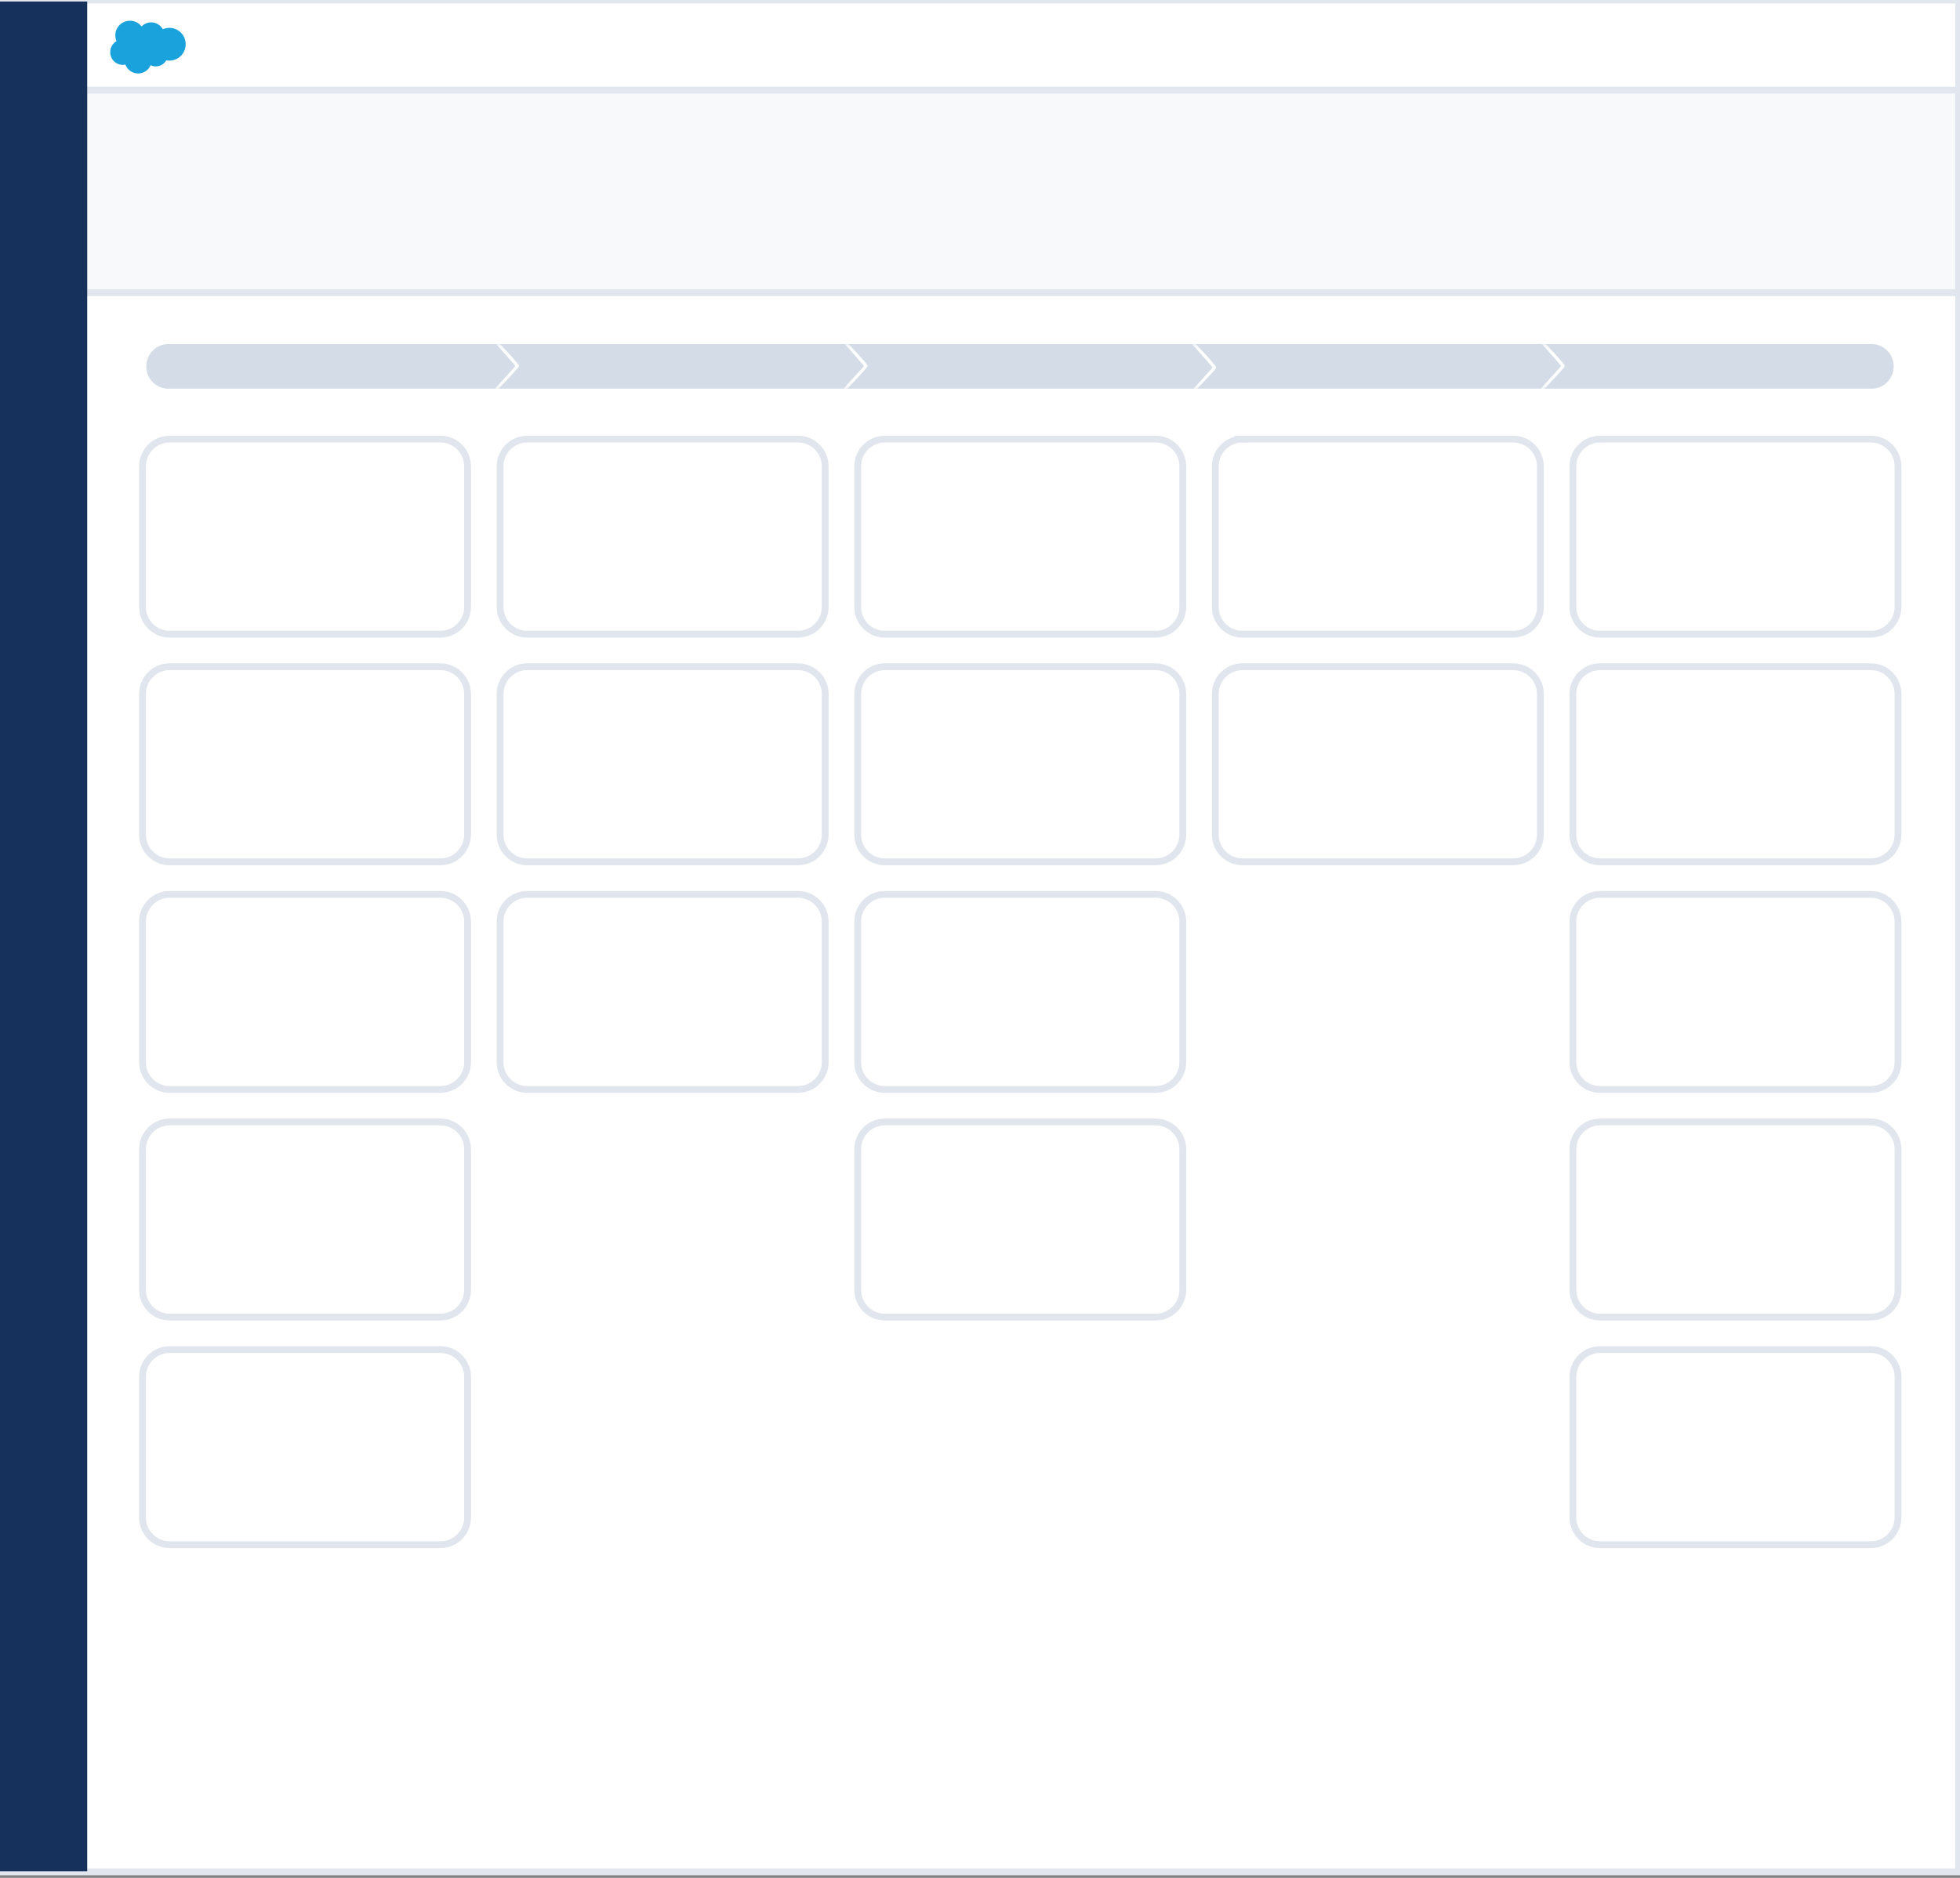
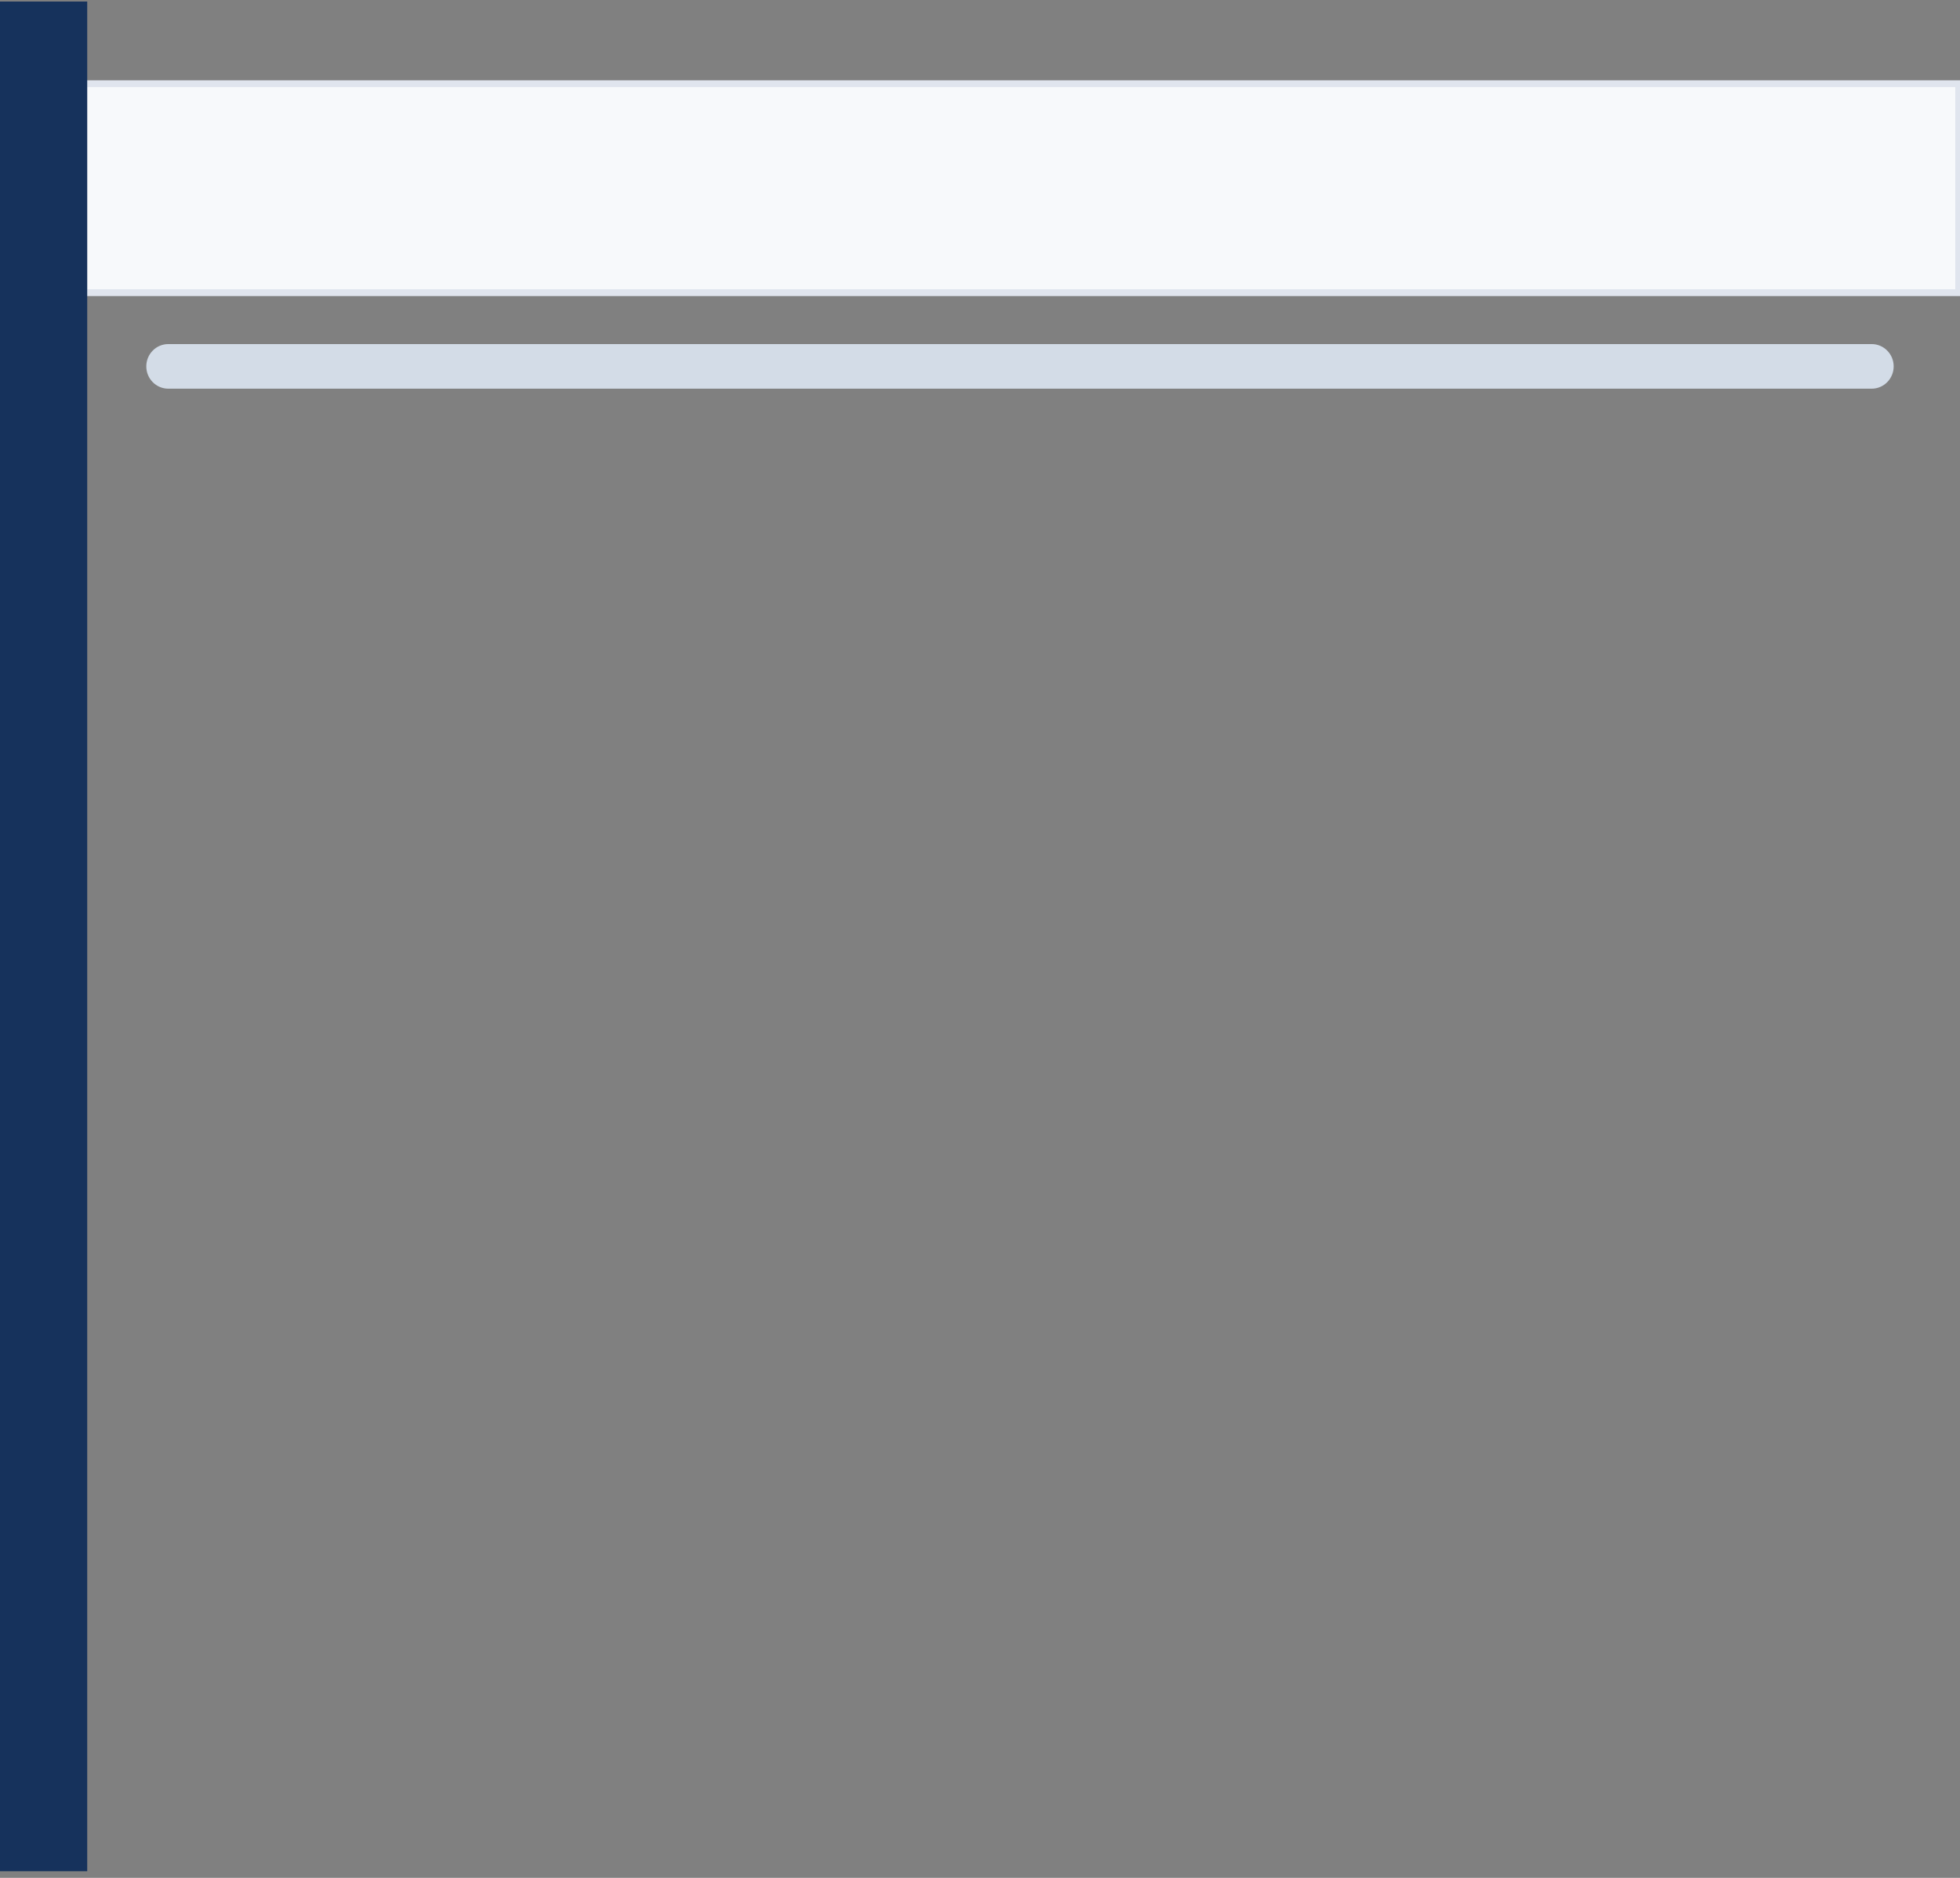
<svg xmlns="http://www.w3.org/2000/svg" xmlns:xlink="http://www.w3.org/1999/xlink" width="288" height="276">
  <rect width="100%" height="100%" fill="#808080" stroke="none" />
  <defs>
    <path id="a" d="M253.527 6.773c1.784 0 3.23-1.467 3.23-3.277S255.31.218 253.527.218H3.23C1.445.218 0 1.685 0 3.496c0 1.81 1.444 3.277 3.23 3.277h250.297z" />
  </defs>
  <g fill="none" fill-rule="evenodd">
-     <path stroke="#E1E6EF" fill="#FFF" d="M0 11.678h287.806V275.12H0z" />
    <path stroke="#E0E5EE" fill="#F7F9FB" d="M12.322 12.306h275.484v30.707H12.322z" />
    <g transform="translate(21.496 50.353)">
      <mask id="b" fill="#fff">
        <use xlink:href="#a" />
      </mask>
      <use fill="#D3DCE7" xlink:href="#a" />
-       <path d="M51.338-.18c-.22.118-.098.21.134.463.455.496 2.528 2.844 2.64 3.003.103.148.126.143 0 .306-.127.162-2.75 3.03-2.75 3.03s-.256.216-.052.313c.204.096.243.086.48-.163.94-.987 2.93-3.123 2.93-3.215.002-.044.084-.136-.014-.28-.382-.553-2.124-2.436-2.83-3.18-.225-.235-.318-.393-.538-.276zm51.222 0c-.22.118-.098.21.134.463.455.496 2.528 2.844 2.64 3.003.103.148.126.143 0 .306-.127.162-2.75 3.03-2.75 3.03s-.256.216-.052.313c.205.096.243.086.48-.163.94-.987 2.93-3.123 2.93-3.215.002-.044.084-.136-.014-.28-.382-.553-2.124-2.436-2.83-3.18-.225-.235-.318-.393-.538-.276zm51.222.22c-.22.117-.098.208.134.46.455.498 2.528 2.846 2.64 3.005.103.147.126.142 0 .305-.127.163-2.75 3.03-2.75 3.03s-.256.217-.05.313c.203.097.24.086.478-.162.94-.984 2.93-3.12 2.93-3.21.002-.046.085-.138-.014-.28-.382-.555-2.123-2.437-2.83-3.18-.225-.236-.317-.395-.538-.277zm51.222-.22c-.22.118-.098.21.134.463.455.496 2.528 2.844 2.64 3.003.104.148.126.143 0 .306-.127.162-2.75 3.03-2.75 3.03s-.256.216-.05.313c.203.096.24.086.478-.163.94-.987 2.93-3.123 2.93-3.215.002-.044.085-.136-.014-.28-.382-.553-2.123-2.436-2.83-3.18-.225-.235-.317-.393-.538-.276z" fill="#FFF" mask="url(#b)" />
    </g>
-     <path stroke="#E1E6EF" fill="#FFF" d="M0 0h287.806v13.25H0z" />
-     <path d="M20.81 3.888c.357-.372.855-.603 1.406-.603.732 0 1.37.408 1.71 1.013.296-.132.623-.205.967-.205 1.32 0 2.39 1.078 2.39 2.408 0 1.335-1.07 2.41-2.39 2.41-.16 0-.318-.013-.47-.043-.3.533-.87.894-1.526.894-.274 0-.534-.064-.765-.176-.303.713-1.01 1.213-1.835 1.213-.86 0-1.59-.542-1.87-1.303-.124.026-.25.04-.382.04-1.022 0-1.85-.837-1.85-1.87 0-.69.37-1.294.925-1.617-.114-.262-.178-.55-.178-.854 0-1.186.965-2.148 2.154-2.148.7 0 1.32.332 1.713.846" fill="#1AA2DD" />
    <path d="M0 .225h12.816v274.8H0z" fill="#16325C" />
-     <path d="M24.93 64.537c-2.205 0-3.992 1.794-3.992 4.002v20.67c0 2.21 1.786 4 3.99 4h39.788c2.204 0 3.99-1.795 3.99-4V68.54c0-2.21-1.784-4.003-3.99-4.003H24.93zm52.544 0c-2.203 0-3.99 1.794-3.99 4.002v20.67c0 2.21 1.785 4 3.99 4h39.788c2.204 0 3.99-1.795 3.99-4V68.54c0-2.21-1.785-4.003-3.99-4.003H77.474zm52.546 0c-2.204 0-3.99 1.794-3.99 4.002v20.67c0 2.21 1.785 4 3.99 4h39.787c2.204 0 3.99-1.795 3.99-4V68.54c0-2.21-1.784-4.003-3.99-4.003H130.02zm52.545 0c-2.204 0-3.99 1.794-3.99 4.002v20.67c0 2.21 1.785 4 3.99 4h39.788c2.204 0 3.99-1.795 3.99-4V68.54c0-2.21-1.785-4.003-3.99-4.003h-39.788zm52.545 0c-2.203 0-3.99 1.794-3.99 4.002v20.67c0 2.21 1.786 4 3.99 4h39.79c2.204 0 3.99-1.795 3.99-4V68.54c0-2.21-1.785-4.003-3.99-4.003h-39.79zM24.93 97.99c-2.205 0-3.992 1.795-3.992 4.004v20.67c0 2.21 1.786 4.003 3.99 4.003h39.788c2.204 0 3.99-1.794 3.99-4.003v-20.67c0-2.21-1.784-4.003-3.99-4.003H24.93zm52.544 0c-2.203 0-3.99 1.795-3.99 4.004v20.67c0 2.21 1.785 4.003 3.99 4.003h39.788c2.204 0 3.99-1.794 3.99-4.003v-20.67c0-2.21-1.785-4.003-3.99-4.003H77.474zm52.546 0c-2.204 0-3.99 1.795-3.99 4.004v20.67c0 2.21 1.785 4.003 3.99 4.003h39.787c2.204 0 3.99-1.794 3.99-4.003v-20.67c0-2.21-1.784-4.003-3.99-4.003H130.02zm52.545 0c-2.204 0-3.99 1.795-3.99 4.004v20.67c0 2.21 1.785 4.003 3.99 4.003h39.788c2.204 0 3.99-1.794 3.99-4.003v-20.67c0-2.21-1.785-4.003-3.99-4.003h-39.788zm52.545 0c-2.203 0-3.99 1.795-3.99 4.004v20.67c0 2.21 1.786 4.003 3.99 4.003h39.79c2.204 0 3.99-1.794 3.99-4.003v-20.67c0-2.21-1.785-4.003-3.99-4.003h-39.79zM24.93 131.446c-2.205 0-3.992 1.794-3.992 4.002v20.67c0 2.21 1.786 4.003 3.99 4.003h39.788c2.204 0 3.99-1.79 3.99-4v-20.67c0-2.21-1.784-4-3.99-4H24.93zm52.544 0c-2.203 0-3.99 1.794-3.99 4.002v20.67c0 2.21 1.785 4.003 3.99 4.003h39.788c2.204 0 3.99-1.79 3.99-4v-20.67c0-2.21-1.785-4-3.99-4H77.474zm52.546 0c-2.204 0-3.99 1.794-3.99 4.002v20.67c0 2.21 1.785 4.003 3.99 4.003h39.787c2.204 0 3.99-1.79 3.99-4v-20.67c0-2.21-1.784-4-3.99-4H130.02zm105.09 0c-2.203 0-3.99 1.794-3.99 4.002v20.67c0 2.21 1.786 4.003 3.99 4.003h39.79c2.204 0 3.99-1.79 3.99-4v-20.67c0-2.21-1.785-4-3.99-4h-39.79zM24.93 164.9c-2.205 0-3.992 1.794-3.992 4.003v20.67c0 2.21 1.786 4.003 3.99 4.003h39.788c2.204 0 3.99-1.794 3.99-4.002v-20.67c0-2.212-1.784-4.004-3.99-4.004H24.93zm105.09 0c-2.204 0-3.99 1.794-3.99 4.003v20.67c0 2.21 1.785 4.003 3.99 4.003h39.787c2.204 0 3.99-1.794 3.99-4.002v-20.67c0-2.212-1.784-4.004-3.99-4.004H130.02zm105.09 0c-2.203 0-3.99 1.794-3.99 4.003v20.67c0 2.21 1.786 4.003 3.99 4.003h39.79c2.204 0 3.99-1.794 3.99-4.002v-20.67c0-2.212-1.785-4.004-3.99-4.004h-39.79zM24.93 198.355c-2.205 0-3.992 1.794-3.992 4.002v20.67c0 2.21 1.786 4.003 3.99 4.003h39.788c2.204 0 3.99-1.793 3.99-4.002v-20.67c0-2.21-1.784-4.003-3.99-4.003H24.93zm210.18 0c-2.203 0-3.99 1.794-3.99 4.002v20.67c0 2.21 1.786 4.003 3.99 4.003h39.79c2.204 0 3.99-1.793 3.99-4.002v-20.67c0-2.21-1.785-4.003-3.99-4.003h-39.79z" stroke="#E0E5EE" fill="#FFF" />
  </g>
</svg>